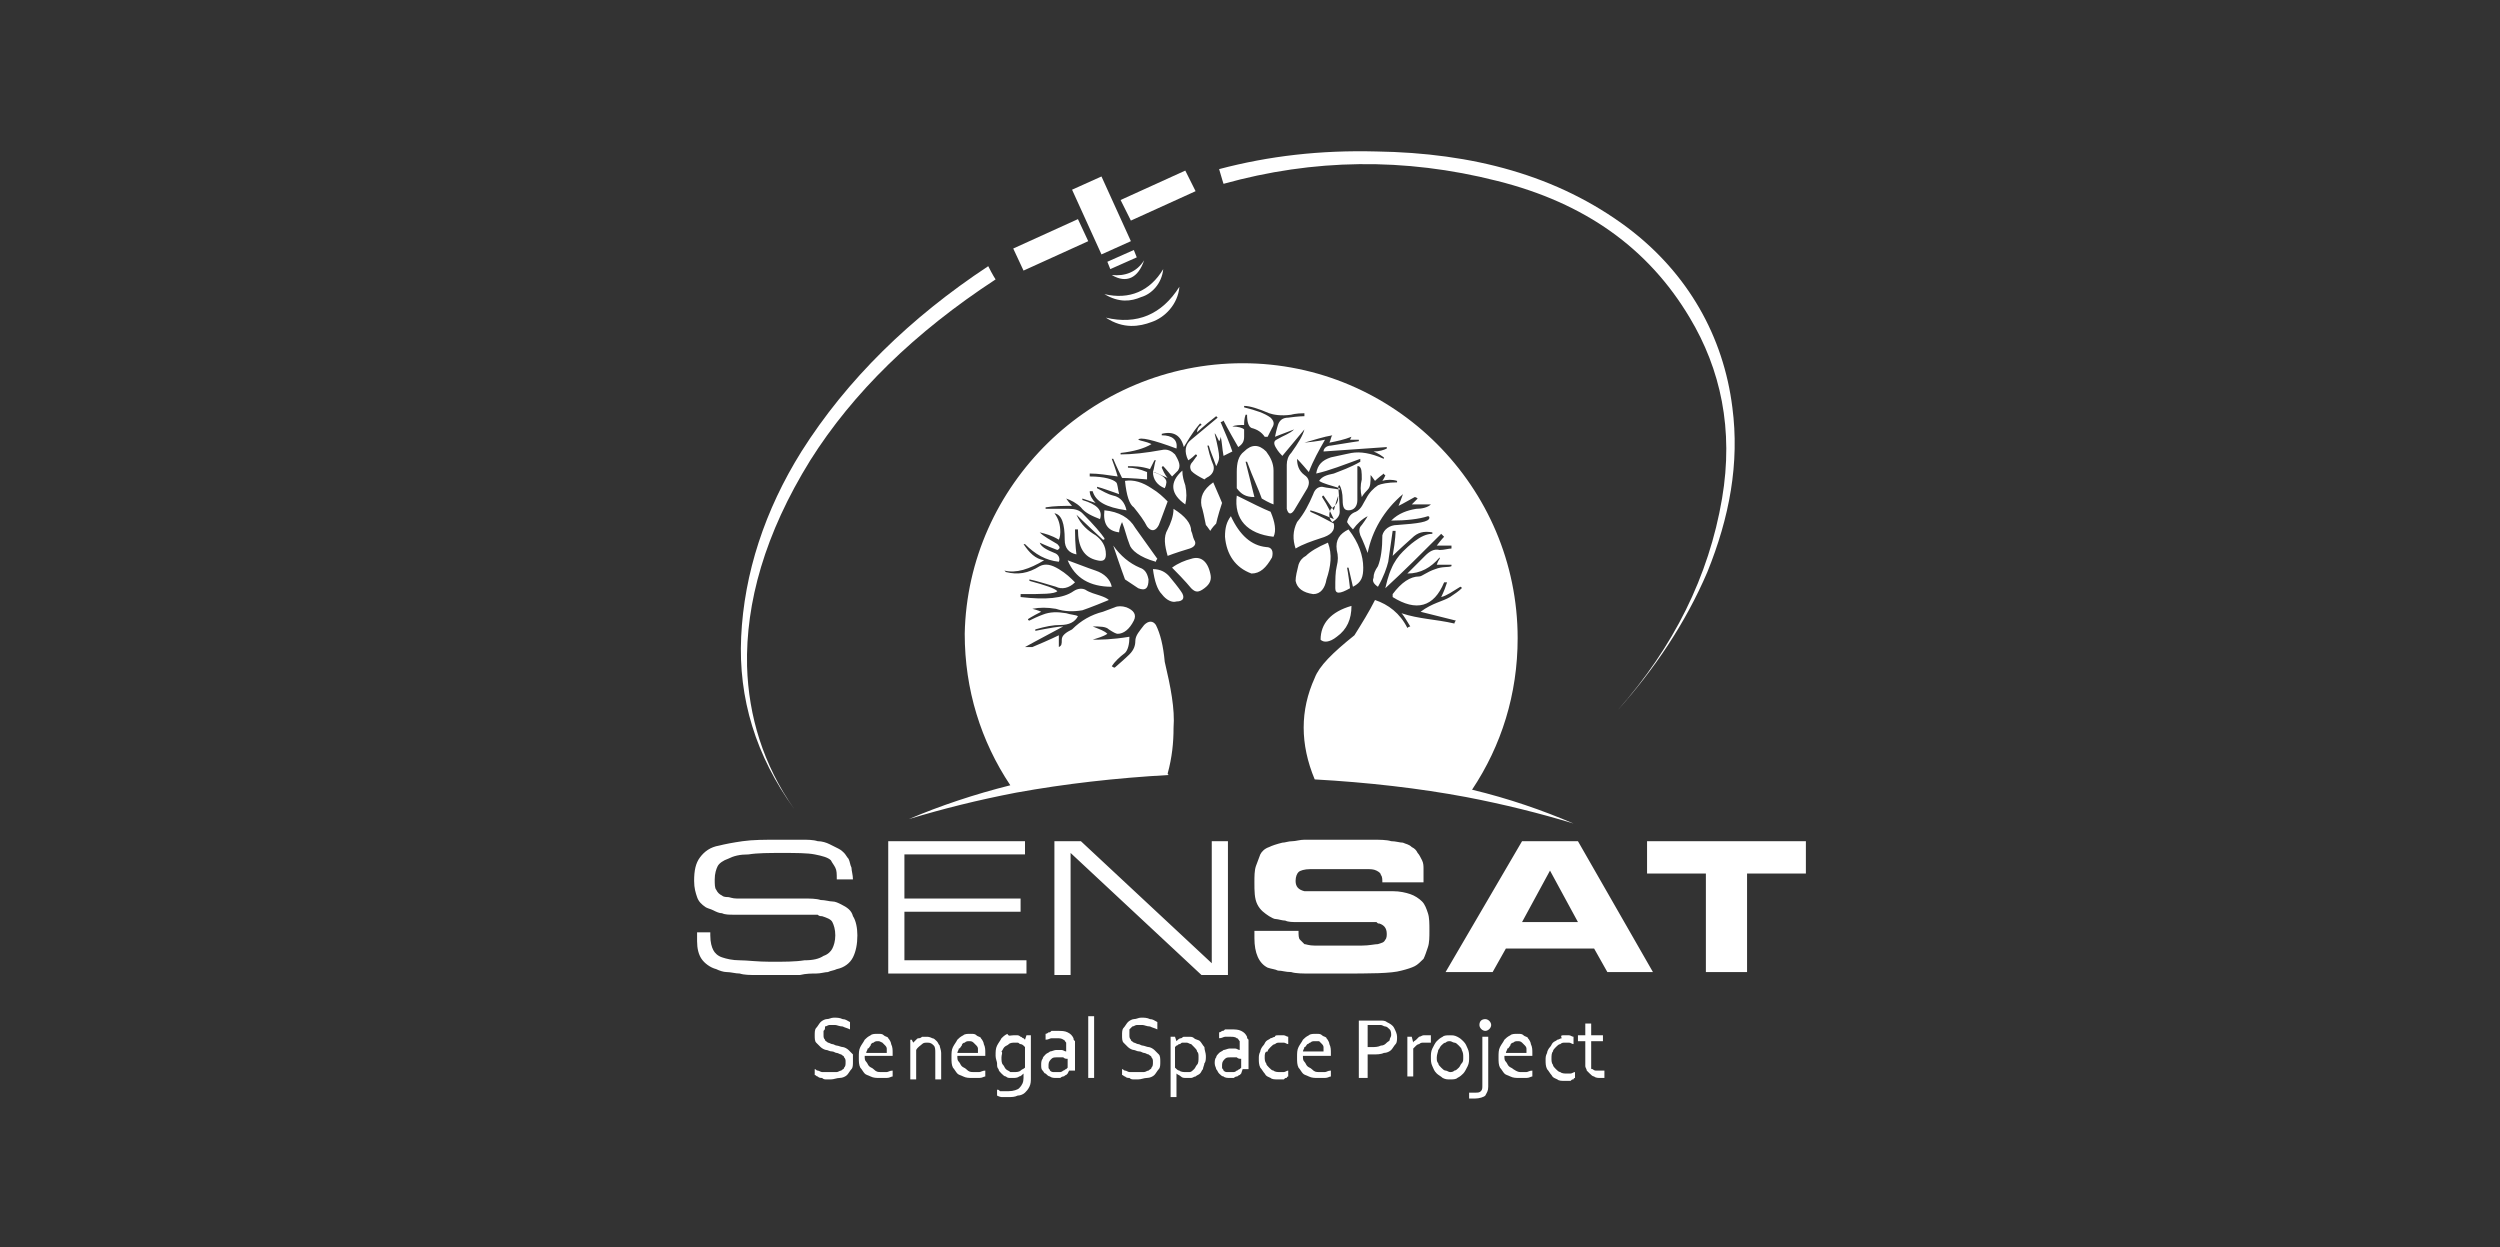
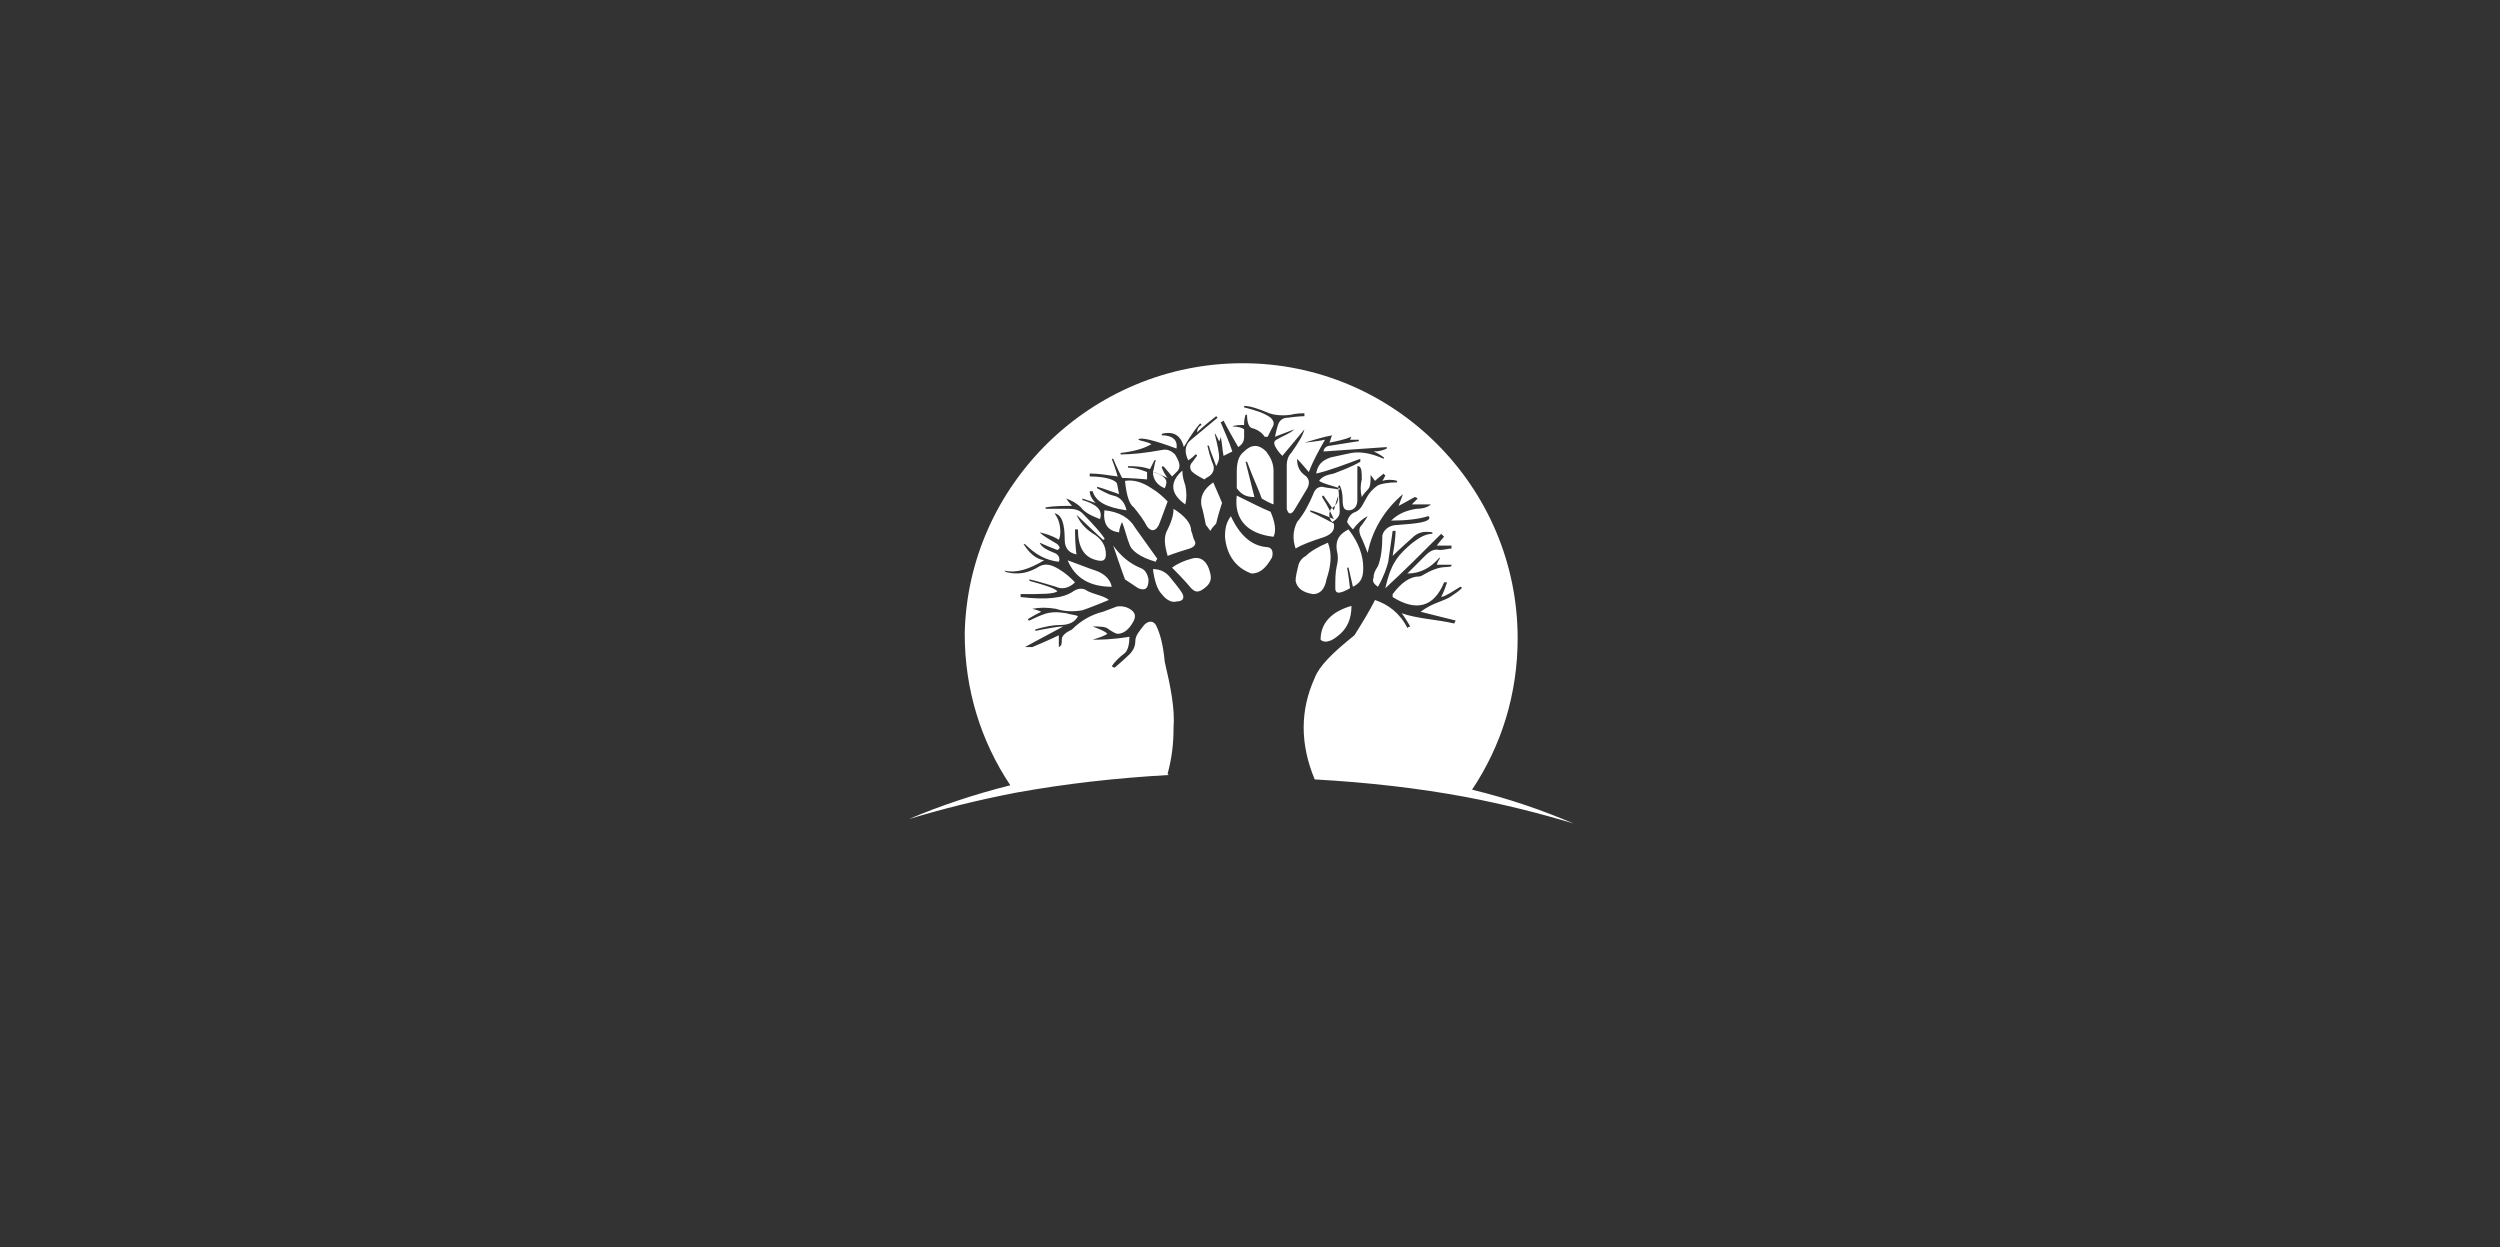
<svg xmlns="http://www.w3.org/2000/svg" version="1.1" id="Слой_1" x="0px" y="0px" viewBox="0 0 170 84.8" style="enable-background:new 0 0 170 84.8;" xml:space="preserve">
  <rect x="0" y="0" width="170" height="84.8" fill="#333333" stroke="none" />
  <style type="text/css">
	.st0{fill-rule:evenodd;clip-rule:evenodd;fill:#FFFFFF;}
</style>
  <g>
    <path class="st0" d="M84.5,24.7c10.3,0,18.7,8.4,18.7,18.7c0,3.8-1.1,7.3-3.1,10.3c2.5,0.6,4.8,1.4,6.9,2.3   c-2.3-0.7-4.7-1.3-7.3-1.8l0,0c-3.2-0.6-6.7-1-10.3-1.2c-1-2.4-1-4.7,0-6.9c0.3-0.8,1.2-1.7,2.7-2.9c0.5-0.8,1-1.6,1.4-2.4   c0.9,0.3,1.7,0.9,2.2,1.9c0.1-0.1,0.2-0.1,0.2-0.1c-0.2-0.3-0.4-0.7-0.6-0.9c1.2,0.4,2.3,0.4,3.6,0.7c0-0.1,0.1-0.2,0.1-0.2   c-1.6-0.4-2.4-0.6-2.4-0.6c0.8-0.6,1.5-0.7,2-1c0.3-0.2,0.6-0.4,0.8-0.6c0-0.1-0.1-0.1-0.1-0.1c-0.5,0.3-0.9,0.6-1.3,0.7   c0.2-0.4,0.3-0.7,0.4-1c-0.1,0-0.2,0-0.2,0c-0.7,1.7-1.9,2-3.5,1c0-0.2,0-0.2,0-0.2c0.6-0.8,1.2-1.2,1.8-1.2c0.2,0,0.5-0.3,1.1-0.5   c0.5-0.2,0.9-0.1,1.1-0.2c0-0.1,0-0.1,0-0.1c-0.7,0-1,0-1,0c0.1-0.3,0.2-0.4,0.2-0.4c0,0,0-0.1,0-0.1c-0.6,0.7-1.3,1.1-2.2,1.1   c0.8-0.8,1.2-1.2,1.2-1.2c0.3-0.3,0.6-0.5,1-0.4c0.3,0,0.6-0.1,0.8-0.1c0-0.1,0-0.2,0-0.2c-0.4,0-0.7,0-1,0   c0.3-0.4,0.5-0.6,0.5-0.6c-0.1-0.1-0.2-0.2-0.2-0.2c-1.3,1.3-2.6,2.6-3.8,3.7c0.2-0.9,0.4-1.3,0.4-1.3c0.2-0.5,0.5-0.9,0.8-1.2   c0.5-0.5,0.8-0.7,0.8-0.7c0.4-0.3,0.8-0.5,1.2-0.5c0-0.1,0-0.1,0-0.1c-0.6-0.1-1,0-1.4,0.4c-0.9,0.8-1.3,1.2-1.3,1.2   c0.2-1.1,0.2-1.7,0.2-1.7c-0.1,0-0.2,0-0.2,0c-0.2,1.4-0.3,2.1-0.3,2.1c-0.1,0.4-0.3,1-0.7,1.7c-0.3-0.2-0.4-0.4-0.3-0.6   c0-0.3,0.1-0.5,0.3-0.8c0.2-0.5,0.3-1.2,0.3-2.1c0.1-0.4,0.5-0.7,1-0.7c1.4-0.1,2.2-0.2,2.2-0.5c0-0.1-0.1-0.1-0.1-0.1   c-0.6,0.2-1.5,0.3-2.5,0.3c0.5-0.5,1.1-0.7,1.7-0.8c0.4,0,0.8-0.1,1-0.3c-0.9,0-1.3,0-1.3,0c0.3-0.3,0.4-0.4,0.4-0.4   c-0.1-0.1-0.2-0.1-0.2-0.1c-0.7,0.4-1.1,0.6-1.1,0.6c0.2-0.5,0.3-0.8,0.3-0.8c-1.3,1.1-2.1,2.5-2.4,4c-0.3-0.8-0.5-1.2-0.5-1.2   c-0.1-0.3-0.1-0.5,0.1-0.7c0.3-0.4,0.4-0.6,0.4-0.6c-0.4,0.2-0.7,0.5-1,0.9c-0.3-0.3-0.4-0.5-0.4-0.5c0.1-0.4,0.3-0.6,0.6-0.7   c0.4-0.2,0.5-0.6,0.7-0.9c0.2-0.4,0.5-0.7,0.8-0.9c0.2-0.1,0.7-0.2,1.3-0.2c0-0.1,0-0.1,0-0.1c-0.3-0.1-0.7-0.1-1,0   c0.2-0.3,0.2-0.4,0.2-0.4c-0.1,0-0.1-0.1-0.1-0.1c-0.4,0.3-0.6,0.5-0.6,0.5c-0.2-0.3-0.3-0.4-0.3-0.4c0,0.5,0,0.8-0.2,1   c-0.3,0.3-0.4,0.5-0.4,0.5c-0.1-0.4-0.1-0.8,0-1.2c0-0.5,0-0.8-0.2-0.9c0,0-0.1,0-0.1,0c0,1.5,0,2.3,0,2.3c0,0.4-0.2,0.7-0.6,0.7   c-0.3,0-0.4-0.2-0.4-0.7c0-0.5-0.1-0.8-0.2-1c-0.1,0-0.1,0.1-0.1,0.1c0.1,1.1,0.1,1.7,0.1,1.7c0,0.3-0.2,0.5-0.5,0.7   c-0.2-0.2-0.3-0.5-0.1-0.9C91,34.3,91,34,91,33.7c-0.1,0.3-0.2,0.6-0.3,1c-0.5-0.7-0.7-1-0.7-1c-0.1,0-0.1,0.1-0.1,0.1   c0.4,0.6,0.6,1.1,0.8,1.5c-0.7-0.3-1.2-0.5-1.6-0.6c0,0.1,0,0.1,0,0.1c0.7,0.3,1.2,0.6,1.6,0.8c0.1,0.5-0.2,0.8-0.9,1   c-0.6,0.2-1.2,0.4-1.7,0.7c-0.2-0.6-0.2-1.2,0.1-1.8c0.5-0.6,0.8-1.2,1.1-1.9c0.1-0.3,0.3-0.5,0.6-0.5c0.4,0.1,0.8,0.1,1.2,0.2   c0-0.1,0-0.1,0-0.1c-0.6-0.2-1.1-0.3-1.4-0.5c0.2-0.3,0.5-0.4,1-0.5c0.5-0.2,1.1-0.4,1.8-0.8c0-0.1,0-0.2,0-0.2   c-1.1,0.4-2.1,0.8-3,1c0.1-0.6,0.4-0.9,1-1.1c0.9-0.2,1.4-0.3,1.4-0.3c0.6-0.1,1.3,0,2.2,0.4c0-0.1,0-0.1,0-0.1   c-0.4-0.3-0.7-0.4-0.7-0.4c0.4,0,0.7-0.1,0.9-0.2c0-0.1,0-0.1,0-0.1c-2.9,0.2-4.3,0.3-4.3,0.3c0-0.2,0.2-0.4,0.5-0.4   c1.2-0.2,1.9-0.3,1.9-0.3c0-0.1,0-0.1,0-0.1c-0.4,0-0.6,0-0.6,0c0.1-0.2,0.1-0.2,0.1-0.2c-0.5,0.2-1,0.3-1.5,0.4   c0.1-0.2,0.1-0.4,0.2-0.5c-0.6,0.1-1.2,0.3-1.9,0.5c1-0.1,1.4-0.2,1.4-0.2c-0.4,0.7-0.8,1.4-1.1,2.2c-0.5-0.6-0.8-0.9-0.8-0.9   c0,0.4,0.1,0.8,0.5,1.1c0.3,0.2,0.4,0.5,0.2,0.9c-0.6,1-0.9,1.5-0.9,1.5c-0.2,0.3-0.4,0.3-0.5-0.1c0-2,0-3,0-3   c0-0.3,0.1-0.6,0.3-0.8c0.5-0.7,0.8-1.2,0.9-1.6c-1,1.2-1.5,1.8-1.5,1.8c-0.3-0.3-0.4-0.5-0.4-0.5c-0.2-0.3-0.2-0.5,0-0.6   c0.5-0.3,0.9-0.4,1.2-0.7c-0.8,0.3-1.3,0.5-1.3,0.5c0.1-0.5,0.2-0.8,0.2-0.8c0.1-0.3,0.3-0.5,0.7-0.5c0.7-0.1,1.1-0.1,1.1-0.1   c0-0.1,0-0.2,0-0.2c-0.6,0-0.9,0.1-0.9,0.1c-0.7,0.1-1.2,0-1.5-0.1c-0.7-0.3-1.3-0.5-1.7-0.5c0,0.1,0,0.1,0,0.1   c0.8,0.2,1.4,0.4,1.8,0.7c0.2,0.2,0.3,0.4,0.1,0.7c-0.1,0.2-0.2,0.4-0.3,0.6c-0.1,0-0.2,0-0.2,0c-0.2-0.3-0.5-0.5-0.9-0.6   c-0.2-0.1-0.3-0.4-0.3-0.9c-0.1,0-0.1,0-0.1,0c-0.1,0.3-0.1,0.5-0.1,0.7c-0.3,0-0.6,0-0.8,0.1c0.4,0,0.7,0.1,0.8,0.2   c0,0.3,0,0.5,0,0.5c0,0.3-0.1,0.5-0.4,0.7c-0.7-1.2-1-1.8-1-1.8c-0.1,0.1-0.2,0.1-0.2,0.1c0.3,0.7,0.6,1.4,0.8,2   c-0.2,0.1-0.4,0.2-0.6,0.3c-0.1-0.5-0.1-1-0.2-1.3c0,0.2-0.1,0.3-0.1,0.3c-0.2-0.4-0.3-0.6-0.3-0.5c0.2,0.8,0.3,1.3,0.3,1.6   c0,0.2-0.1,0.4-0.2,0.6c-0.2-0.6-0.4-1-0.5-1.4c-0.1,0-0.1,0-0.1,0c0.2,0.9,0.4,1.3,0.4,1.3c0.1,0.3,0,0.6-0.3,0.8   c-0.2,0.1-0.3,0.2-0.3,0.2C81.1,32.2,81,32,81,32c-0.1-0.2-0.1-0.4,0.1-0.6c0.2-0.3,0.3-0.4,0.3-0.4c0-0.1-0.1-0.1-0.1-0.1   c-0.3,0.3-0.5,0.4-0.5,0.4c-0.3-0.6-0.2-1.1,0.2-1.4c1.2-1,1.8-1.5,1.8-1.5c-0.1-0.1-0.1-0.1-0.1-0.1c-0.9,0.7-1.3,1.1-1.3,1.1   c0-0.2,0.1-0.4,0.3-0.5c0-0.1-0.1-0.1-0.1-0.1c-0.6,0.7-0.9,1.3-1.1,1.6c-0.2-0.8-0.7-1.1-1.5-0.9c0,0.1,0,0.1,0,0.1   c0.7,0,1.1,0.3,1,0.9c-1.6-0.6-2.5-0.8-2.6-0.6c0.2,0.1,0.5,0.1,0.9,0.3c-0.5,0.3-1.2,0.5-2.1,0.6c0,0.1,0,0.1,0,0.1   c0.8,0,1.7-0.1,2.8-0.3c0.4-0.1,0.7,0.1,0.9,0.3c0.3,0.5,0.4,0.8,0.2,1.1c-0.3,0.3-0.4,0.4-0.4,0.4c-0.4-0.5-0.6-0.7-0.6-0.7   c-0.1,0-0.1,0.1-0.1,0.1c0.2,0.5,0.4,0.7,0.4,0.7c-0.5-0.2-0.8-0.4-1-0.4c0.1-0.3,0.1-0.6,0.2-0.8c0,0-0.1,0-0.1,0   c-0.1,0.2-0.2,0.4-0.3,0.6c-0.6-0.2-1.1-0.2-1.5-0.2c0,0.1,0,0.1,0,0.1c0.4,0,0.8,0.1,1.3,0.3c0,0.2,0,0.4,0,0.5   c-1.1-0.1-1.7-0.1-1.7-0.1c-0.4-0.8-0.6-1.3-0.6-1.3c-0.1,0-0.1,0-0.1,0c0.3,0.8,0.4,1.2,0.4,1.2c-0.7-0.1-1.3-0.2-1.9-0.2   c0,0.1,0,0.2,0,0.2c1,0,1.6,0.2,1.8,0.4c0.1,0.1,0.1,0.4,0.2,0.8c-0.6-0.2-1.1-0.4-1.5-0.5c0,0.1,0,0.1,0,0.1   c0.4,0.2,0.7,0.4,1.1,0.5c0.5,0.1,0.8,0.5,0.9,1c-1.4-0.2-2.1-0.6-2.3-1.3c-0.1,0-0.2,0-0.2,0c0,0.3,0.2,0.6,0.4,0.8   c-0.3-0.1-0.6-0.2-0.9-0.3c0,0.1,0,0.1,0,0.1c1,0.3,1.4,0.7,1.2,1.3c-0.5-0.2-1-0.4-1.3-0.8c-0.3-0.3-0.7-0.5-1-0.6   c0.2,0.3,0.4,0.5,0.4,0.5c-0.6,0-1.2,0-1.8,0.1c0,0.1,0,0.1,0,0.1c1,0,1.6,0,1.6,0c0.4,0,0.7,0.1,0.9,0.3c0.8,0.8,1.3,1.4,1.5,1.7   c0,0.1,0,0.1-0.1,0.1c-1.2-1.1-1.8-1.7-1.8-1.7c0.3,0.7,0.8,1.1,1.3,1.4c0.4,0.3,0.7,0.7,0.7,1.3c0,0.4-0.2,0.5-0.6,0.4   c-0.9-0.2-1.3-0.9-1.3-2.1c-0.1,0-0.2,0-0.2,0c0,1.1,0.1,1.7,0.1,1.7c-0.5-0.1-0.8-0.4-0.8-1c0-1.1-0.2-1.7-0.7-1.8   c0.3,0.4,0.4,0.8,0.4,1.3c0,0.3-0.1,0.5-0.1,0.5c-0.5-0.3-0.9-0.4-1.3-0.5c0.3,0.3,0.7,0.5,1.2,0.8c0.2,0.2,0.2,0.3,0,0.4   c-0.8-0.3-1.2-0.5-1.2-0.5c0.1,0.3,0.5,0.5,1,0.7c0.3,0.1,0.4,0.4,0.3,0.6c-0.9-0.1-1.6-0.5-2.3-1.2c0,0-0.1,0-0.1,0   c0.4,0.6,0.8,1,1.4,1.1c-1,0.6-1.9,0.9-2.7,0.7c0.1,0.1,0.1,0.1,0.1,0.1c0.8,0.2,1.5,0.1,2.3-0.4c0.4-0.2,0.8-0.1,1.3,0.2   c0.5,0.3,0.8,0.6,1.1,0.9c-0.4,0.4-0.9,0.5-1.3,0.3c-0.7-0.2-1.3-0.4-1.8-0.5c0,0.1,0,0.1,0,0.1c1.1,0.3,1.7,0.5,1.9,0.7   c-0.2,0.2-1,0.2-2.5,0.2c0,0.1,0,0.2,0,0.2c1.7,0.2,2.9,0.1,3.6-0.4c0.3-0.2,0.6-0.2,0.8-0.1c0.3,0.2,0.7,0.3,1,0.4   c0.3,0.1,0.5,0.2,0.6,0.3c-1.2,0.5-1.8,0.7-1.8,0.7c-0.6,0.1-1.2,0.1-1.8-0.1c-0.6-0.1-1.1-0.1-1.6,0c0.4,0.1,0.6,0.2,0.6,0.2   c-0.6,0.3-0.9,0.5-0.9,0.5c0,0.1,0.1,0.1,0.1,0.1c0.6-0.3,0.9-0.4,0.9-0.4c0.5-0.2,1-0.2,1.6-0.1c0.3,0.1,0.6,0.1,0.8,0.2   c-0.2,0.4-0.6,0.6-1.2,0.6c-0.5,0-1,0.1-1.7,0.3c0,0.1,0,0.1,0,0.1c1-0.2,1.6-0.3,1.9-0.3c-1.7,0.9-2.6,1.4-2.6,1.4   c0.3,0,0.5,0,0.5,0c1.2-0.5,1.8-0.8,1.8-0.8c0,0.5,0,0.8,0,0.8c0.2-0.1,0.2-0.2,0.2-0.5c0-0.3,0.3-0.5,0.7-0.7   c0.6-0.6,1.3-1,2.1-1.2c0.3-0.1,0.5-0.2,0.8-0.3c0.2-0.1,0.5-0.1,0.8,0c0.5,0.2,0.7,0.5,0.5,0.9c-0.3,0.6-0.7,0.9-1.1,0.9   c-0.1,0-0.3-0.1-0.6-0.3c-0.2-0.2-0.6-0.2-1.1-0.2c0.5,0.2,0.8,0.3,1,0.5c-0.3,0.2-0.7,0.3-1,0.4c0.5,0,1.3,0,2.5-0.2   c0,0.5-0.1,0.9-0.3,1.1c-0.4,0.3-0.7,0.6-0.9,0.9c0.1,0.1,0.2,0.1,0.2,0.1c0.7-0.6,1-0.9,1-0.9c0.3-0.3,0.4-0.6,0.4-0.9   c0-0.4,0.3-0.7,0.6-1.1c0.3-0.3,0.6-0.3,0.8,0c0.3,0.6,0.5,1.4,0.6,2.5c0.4,1.7,0.7,3.2,0.6,4.5c0,1-0.1,2-0.4,3.1   c0,0,0,0.1,0.1,0.1c-3.6,0.2-7.1,0.6-10.4,1.2l0,0c-2.6,0.5-5,1.1-7.3,1.8c2.1-0.9,4.5-1.7,6.9-2.3c-2-3-3.1-6.5-3.1-10.3   C65.8,33,74.2,24.7,84.5,24.7L84.5,24.7z M76.8,37c0.1,0.4,0.7,0.9,1.8,1.2c0,0,0-0.1,0.1-0.2c0,0-0.5-0.7-1.5-2.1   c-0.4-0.7-1.1-1.1-2.1-1.2c-0.1,0.9,0.2,1.4,1,1.5c0-0.2,0.1-0.5,0.2-0.7C76.5,36,76.6,36.5,76.8,37L76.8,37z M81,38   c-0.4,0.1-0.9,0.3-1.3,0.6c0.9,0.9,1.3,1.4,1.3,1.4c0.3,0.3,0.5,0.3,0.9,0c0.4-0.3,0.5-0.6,0.4-1C82.1,38.1,81.6,37.8,81,38L81,38z    M79,40.4c0.3,0.4,0.7,0.6,1,0.5c0.5,0,0.6-0.3,0.3-0.7c0,0-0.2-0.3-0.7-0.9c-0.3-0.4-0.7-0.6-1.2-0.6C78.5,39.5,78.7,40.1,79,40.4   L79,40.4z M74.5,38.8c0,0-0.6-0.2-1.9-0.7c0.5,1.2,1.5,1.8,3,1.8C75.5,39.4,75.1,39,74.5,38.8L74.5,38.8z M77.5,38.6   c-0.7-0.3-1.3-0.8-1.8-1.5c0.5,1.5,0.8,2.3,0.8,2.3c0.6,0.4,0.9,0.6,0.9,0.6c0.5,0.2,0.7,0,0.7-0.6C78,38.9,77.8,38.7,77.5,38.6   L77.5,38.6z M79.4,36c-0.3,0.5-0.2,1.1,0,1.8c0,0,0.5-0.2,1.5-0.5c0.3-0.1,0.5-0.3,0.3-0.6c-0.1-0.2-0.1-0.4-0.2-0.6   c0-0.5-0.4-1-1.2-1.5C79.8,35.1,79.6,35.6,79.4,36L79.4,36z M77.1,34.5c0.4,0.5,0.7,0.9,0.9,1.3c0.3,0.4,0.6,0.3,0.8-0.1   c0,0,0.2-0.5,0.6-1.6c-0.3-0.3-0.6-0.6-1.1-0.9c-0.6-0.4-1.2-0.6-1.8-0.5C76.6,33.7,76.8,34.3,77.1,34.5L77.1,34.5z M79.3,32.9   c0.1-0.3-0.2-0.6-0.9-0.8c0,0.5,0.3,0.9,0.8,1.1C79.2,33.2,79.3,33,79.3,32.9L79.3,32.9z M80.6,33c-0.1-0.3-0.2-0.6-0.2-1   c-0.9,0.8-0.8,1.6,0.2,2.3C80.7,33.9,80.7,33.5,80.6,33L80.6,33z M86.6,36.5c0.2-0.4,0.1-1-0.2-1.7c-0.5-0.2-1.3-0.6-2.3-1.1   C83.9,35.3,84.8,36.3,86.6,36.5L86.6,36.5z M83.3,36.5c0.1,1.2,0.7,2.1,1.8,2.5c0.6,0,1-0.4,1.4-1.1c0.1-0.4,0-0.7-0.4-0.7   c-1-0.1-1.8-0.8-2.4-2.1C83.4,35.5,83.3,35.9,83.3,36.5L83.3,36.5z M81.7,34.4c0.1,0.3,0.2,0.8,0.3,1.3c0,0,0.1,0.1,0.3,0.4   c0,0,0.1-0.2,0.4-0.5c0,0,0.1-0.5,0.4-1.4c0,0-0.2-0.5-0.6-1.4C81.8,33.3,81.6,33.8,81.7,34.4L81.7,34.4z M84.1,32.1   c0,0.7,0,1.1,0,1.1c0.3,0.4,0.6,0.6,1.2,0.6c-0.4-1.6-0.6-2.4-0.6-2.4c0.1,0,0.1,0,0.1,0c0.4,1.1,0.8,1.9,1,2.5   c0.5,0.3,0.8,0.4,0.8,0.4c0-1.5,0-2.3,0-2.3c0-0.5-0.2-0.9-0.5-1.3c-0.5-0.5-1-0.5-1.5,0C84.2,31,84.1,31.5,84.1,32.1L84.1,32.1z    M88.8,37.8c-0.2,0.1-0.4,0.3-0.5,0.6c-0.1,0.4-0.2,0.8-0.2,1.1c0.1,0.5,0.5,0.8,1.2,0.9c0.5,0,0.8-0.4,0.9-1   c0.3-0.9,0.4-1.7,0.1-2.5C89.6,37.2,89.1,37.5,88.8,37.8L88.8,37.8z M92.7,38.6c0-0.8-0.3-1.7-1-2.6c-0.6,0.3-0.9,0.7-0.8,1.4   c0.1,0.4,0.1,0.7,0,1.1c-0.1,0.4-0.1,0.9-0.1,1.5c0,0.4,0.3,0.4,1,0c-0.1-0.9-0.2-1.4-0.2-1.4c0.1,0,0.1,0,0.1,0   c0.1,0.4,0.2,0.9,0.3,1.3C92.6,39.6,92.7,39.2,92.7,38.6L92.7,38.6z M89.8,43.5c0.2,0.2,0.6,0.2,1.1-0.2c0.7-0.5,1-1.2,1-2.1   C90.5,41.6,89.8,42.4,89.8,43.5z" />
-     <path class="st0" d="M80.6,11.6l-4.4,2l0.7,1.4l4.4-2L80.6,11.6L80.6,11.6z M80.2,19.5c-0.1,1.2-1,2.1-1.9,2.4   c-0.8,0.3-1.9,0.5-3.1-0.3C77.3,22.1,79,21.4,80.2,19.5L80.2,19.5z M79.1,18.3c-0.9,1.5-2.3,2.1-4,1.7c1,0.6,1.8,0.5,2.5,0.2   C78.3,20,79,19.3,79.1,18.3L79.1,18.3z M75.6,18.7c0.9,0.1,1.7-0.2,2.2-1C77.4,18.9,76.6,19.3,75.6,18.7L75.6,18.7z M77.1,17   l-1.8,0.8l0.2,0.5l1.8-0.8L77.1,17L77.1,17z M68.9,16.9l4.4-2l0.7,1.5l-4.4,2L68.9,16.9L68.9,16.9z M76.9,16.4l-2,0.9l-2-4.4l2-0.9   L76.9,16.4z" />
-     <path class="st0" d="M101.8,12.3c-6.3-1.6-12.5-1.5-18.6,0.2c0,0-0.1-0.3-0.3-1c3.4-0.9,6.9-1.3,10.7-1.2   c6.5,0.1,12.3,1.6,17.1,5.2c4.1,3.1,6.5,7.4,7.1,12.2c0.5,3.8-0.2,7.5-1.7,11.2c-1.5,3.5-3.6,6.6-6.1,9.4c3.8-4.3,6.2-9.1,7.1-14.4   c0.8-4.7-0.1-8.8-2.2-12.3C112.1,16.9,107.8,13.8,101.8,12.3L101.8,12.3z M54.5,30.7c3.1-4.9,7.4-9.1,12.7-12.6   c0.3,0.6,0.5,0.9,0.5,0.9c-5.5,3.6-9.7,7.7-12.6,12.3c-3.1,5-4.4,9.7-4.3,14c0.1,3.4,1.1,6.7,3.2,9.7c-2.6-3.6-3.8-7.5-3.6-11.7   C50.6,39,52,34.7,54.5,30.7z" />
-     <path class="st0" d="M48.3,63.4v0.2c0,0.5,0.1,0.8,0.2,1c0.1,0.2,0.3,0.4,0.6,0.5c0.3,0.1,0.7,0.2,1.2,0.2c0.5,0,1.2,0.1,2.1,0.1   c0.9,0,1.7,0,2.3-0.1c0.6,0,1-0.1,1.3-0.3c0.3-0.1,0.5-0.3,0.6-0.5c0.1-0.2,0.2-0.5,0.2-0.9c0-0.4-0.1-0.7-0.2-0.9   c-0.1-0.2-0.4-0.3-0.7-0.4c-0.1,0-0.2,0-0.3-0.1c-0.1,0-0.2,0-0.3,0c-0.1,0-0.3,0-0.5,0c-0.2,0-0.5,0-0.8,0c-0.3,0-0.7,0-1.2,0   c-0.5,0-1.1,0-1.8,0c-0.4,0-0.8,0-1.1,0c-0.3,0-0.6,0-0.8-0.1c-0.2,0-0.4-0.1-0.6-0.2c-0.2-0.1-0.3-0.1-0.5-0.2   c-0.3-0.2-0.5-0.4-0.6-0.7c-0.1-0.3-0.2-0.6-0.2-1.1c0-0.7,0.1-1.2,0.4-1.6c0.3-0.4,0.7-0.7,1.3-0.8c0.4-0.1,0.9-0.2,1.6-0.3   c0.7-0.1,1.5-0.1,2.5-0.1c0.6,0,1,0,1.5,0c0.4,0,0.8,0,1.1,0.1c0.3,0,0.6,0.1,0.8,0.2c0.2,0.1,0.4,0.2,0.6,0.3   c0.2,0.1,0.3,0.2,0.4,0.3c0.1,0.1,0.2,0.3,0.3,0.4c0.1,0.2,0.1,0.4,0.2,0.6c0,0.2,0.1,0.5,0.1,0.8h-1.1c0-0.4,0-0.6-0.1-0.8   c-0.1-0.2-0.2-0.3-0.3-0.5c-0.2-0.2-0.6-0.3-1.1-0.4c-0.5-0.1-1.3-0.1-2.2-0.1c-0.9,0-1.7,0-2.3,0.1c-0.6,0-1,0.1-1.4,0.3   c-0.3,0.1-0.6,0.3-0.7,0.5c-0.1,0.2-0.2,0.5-0.2,0.9c0,0.3,0,0.6,0.1,0.7c0.1,0.2,0.2,0.3,0.4,0.4c0.1,0.1,0.3,0.1,0.4,0.1   c0.1,0,0.3,0.1,0.6,0.1c0.3,0,0.6,0,1,0c0.4,0,1,0,1.6,0c0.8,0,1.4,0,1.9,0c0.5,0,0.9,0,1.2,0.1c0.3,0,0.6,0.1,0.8,0.1   c0.2,0,0.4,0.1,0.6,0.2c0.4,0.2,0.7,0.4,0.8,0.8c0.2,0.3,0.3,0.8,0.3,1.3c0,0.6-0.1,1.1-0.3,1.5c-0.2,0.4-0.6,0.7-1.1,0.8   c-0.2,0.1-0.4,0.1-0.6,0.2c-0.2,0-0.5,0.1-0.8,0.1c-0.3,0-0.7,0-1.1,0.1c-0.4,0-0.9,0-1.5,0c-0.6,0-1.1,0-1.5,0   c-0.4,0-0.8,0-1.1-0.1c-0.3,0-0.6-0.1-0.9-0.1c-0.2,0-0.5-0.1-0.7-0.2c-0.4-0.1-0.8-0.4-1-0.7c-0.2-0.3-0.3-0.7-0.3-1.2v-0.6H48.3   L48.3,63.4z M88.3,63.3c0,0.3,0,0.5,0.1,0.6c0.1,0.1,0.2,0.2,0.3,0.3c0.1,0,0.3,0.1,0.7,0.1c0.4,0,0.8,0,1.2,0c0.8,0,1.5,0,2,0   c0.5,0,0.9-0.1,1.1-0.1c0.3-0.1,0.4-0.1,0.5-0.3c0.1-0.1,0.1-0.3,0.1-0.4c0-0.4-0.2-0.6-0.5-0.7c-0.1,0-0.1,0-0.2-0.1   c-0.1,0-0.1,0-0.3,0c-0.1,0-0.3,0-0.5,0c-0.2,0-0.5,0-0.9,0h-2.6c-0.4,0-0.8,0-1.1,0c-0.3,0-0.6,0-0.8-0.1c-0.2,0-0.5-0.1-0.6-0.1   c-0.2,0-0.3-0.1-0.5-0.2c-0.3-0.2-0.6-0.4-0.8-0.8c-0.2-0.4-0.2-0.9-0.2-1.5c0-0.4,0-0.8,0.1-1.1c0.1-0.3,0.2-0.5,0.3-0.8   c0.1-0.2,0.3-0.4,0.6-0.5c0.2-0.1,0.5-0.2,0.9-0.3c0.2,0,0.4-0.1,0.7-0.1c0.2,0,0.5-0.1,0.8-0.1c0.3,0,0.7,0,1.1,0   c0.4,0,0.9,0,1.4,0c0.8,0,1.5,0,2.1,0c0.5,0,1,0,1.3,0.1c0.3,0,0.6,0.1,0.8,0.1c0.2,0.1,0.4,0.1,0.6,0.3c0.2,0.1,0.3,0.2,0.4,0.4   c0.1,0.1,0.2,0.3,0.3,0.5c0.1,0.2,0.1,0.4,0.1,0.6c0,0.2,0,0.5,0,0.9h-2.8c0-0.2,0-0.4-0.1-0.5c0-0.1-0.1-0.2-0.3-0.3   c-0.2-0.1-0.4-0.1-0.7-0.1c-0.3,0-0.7,0-1.1,0c-0.2,0-0.5,0-0.7,0c-0.3,0-0.5,0-0.8,0c-0.2,0-0.5,0-0.7,0c-0.2,0-0.4,0-0.5,0   c-0.4,0-0.7,0.1-0.8,0.2c-0.1,0.1-0.2,0.3-0.2,0.6c0,0.4,0.2,0.6,0.6,0.7c0,0,0.1,0,0.1,0c0,0,0.1,0,0.2,0c0.1,0,0.2,0,0.3,0   c0.1,0,0.3,0,0.6,0h2.7c0.1,0,0.2,0,0.4,0c0.2,0,0.4,0,0.6,0c0.2,0,0.4,0,0.6,0c0.2,0,0.4,0,0.5,0c0.5,0,0.9,0.1,1.2,0.2   c0.3,0.1,0.6,0.3,0.8,0.5c0.2,0.2,0.3,0.5,0.4,0.8c0.1,0.3,0.1,0.7,0.1,1.2c0,0.4,0,0.8-0.1,1.1c-0.1,0.3-0.2,0.6-0.3,0.8   c-0.2,0.2-0.4,0.4-0.6,0.5c-0.2,0.1-0.5,0.2-0.9,0.3c-0.7,0.2-2.1,0.2-4.2,0.2c-0.8,0-1.5,0-2,0c-0.5,0-1,0-1.3-0.1   c-0.4,0-0.6-0.1-0.9-0.1c-0.2-0.1-0.4-0.1-0.7-0.2c-0.6-0.3-0.9-1-0.9-2c0,0,0-0.1,0-0.2c0-0.1,0-0.2,0-0.3H88.3L88.3,63.3z    M103.5,57.2h3.8l5.1,8.9h-3.1l-0.9-1.6h-6l-0.9,1.6h-3.2L103.5,57.2L103.5,57.2z M107.3,62.7l-1.9-3.5l-1.9,3.5H107.3L107.3,62.7z    M116,59.4v6.7h2.8v-6.7h4v-2.2H112v2.2H116L116,59.4z M71.7,57.2h1.8l8.9,8.3v-8.3h1.1v9.1h-1.8L72.8,58v8.3h-1.1V57.2L71.7,57.2z    M60.4,57.2h9.3v0.9h-8.2v3h7.9V62h-7.9v3.3h8.3v0.9h-9.4V57.2z" />
-     <path class="st0" d="M56,70.4c0,0.1,0,0.2,0.1,0.3c0,0.1,0.1,0.1,0.2,0.2c0.1,0,0.2,0.1,0.3,0.1c0.1,0,0.2,0.1,0.3,0.1   c0.1,0,0.3,0.1,0.4,0.1c0.1,0,0.3,0.1,0.4,0.2c0.1,0.1,0.2,0.2,0.3,0.3C58,71.8,58,72,58,72.2c0,0.2,0,0.4-0.1,0.5   c-0.1,0.1-0.2,0.3-0.3,0.4s-0.3,0.2-0.5,0.2c-0.2,0-0.4,0.1-0.6,0.1c-0.1,0-0.2,0-0.3,0c-0.1,0-0.2,0-0.3-0.1c-0.1,0-0.2,0-0.3-0.1   c-0.1,0-0.1-0.1-0.2-0.1v-0.4c0.1,0,0.1,0.1,0.2,0.1c0.1,0,0.2,0.1,0.3,0.1c0.1,0,0.2,0,0.3,0c0.1,0,0.2,0,0.3,0c0.1,0,0.3,0,0.4,0   c0.1,0,0.2-0.1,0.3-0.1c0.1-0.1,0.2-0.1,0.2-0.2c0.1-0.1,0.1-0.2,0.1-0.4c0-0.1,0-0.2-0.1-0.3c0-0.1-0.1-0.1-0.2-0.2   c-0.1,0-0.2-0.1-0.3-0.1c-0.1,0-0.2-0.1-0.3-0.1c-0.2,0-0.3-0.1-0.4-0.1c-0.1,0-0.3-0.1-0.4-0.2c-0.1-0.1-0.2-0.2-0.3-0.3   c-0.1-0.1-0.1-0.3-0.1-0.5c0-0.2,0-0.4,0.1-0.5c0.1-0.1,0.2-0.3,0.3-0.4c0.1-0.1,0.3-0.2,0.4-0.2c0.2,0,0.3-0.1,0.5-0.1   c0.2,0,0.4,0,0.6,0.1c0.2,0,0.3,0.1,0.5,0.2V70c-0.2-0.1-0.3-0.1-0.5-0.2c-0.2,0-0.4-0.1-0.5-0.1c-0.1,0-0.3,0-0.4,0   c-0.1,0-0.2,0.1-0.3,0.1C56.1,70,56.1,70,56,70.1C56,70.2,56,70.3,56,70.4L56,70.4z M109.3,73.3c0,0-0.1,0-0.2,0   c-0.1,0-0.2,0-0.3,0c-0.1,0-0.3,0-0.4-0.1c-0.1,0-0.2-0.1-0.3-0.2c-0.1-0.1-0.1-0.1-0.2-0.2c0-0.1-0.1-0.2-0.1-0.3v-1.7h-0.5v-0.4   h0.5v-0.8h0.4v0.8h0.8v0.4h-0.8v1.6c0,0.1,0,0.1,0,0.2c0,0.1,0,0.1,0.1,0.1c0,0,0.1,0.1,0.2,0.1c0.1,0,0.1,0,0.2,0   c0.1,0,0.1,0,0.2,0c0.1,0,0.1,0,0.2,0V73.3L109.3,73.3z M106.3,70.4c0.1,0,0.3,0,0.4,0c0.1,0,0.2,0.1,0.3,0.1V71   c-0.1,0-0.2-0.1-0.3-0.1c-0.1,0-0.2,0-0.3,0c-0.1,0-0.2,0-0.3,0.1c-0.1,0-0.2,0.1-0.3,0.2c-0.1,0.1-0.2,0.2-0.2,0.3   c-0.1,0.1-0.1,0.3-0.1,0.5c0,0.1,0,0.3,0.1,0.4c0,0.1,0.1,0.2,0.2,0.3c0.1,0.1,0.2,0.2,0.3,0.2c0.1,0.1,0.3,0.1,0.4,0.1   c0.1,0,0.2,0,0.3,0c0.1,0,0.2-0.1,0.3-0.1v0.4c0,0-0.1,0-0.1,0.1c-0.1,0-0.1,0-0.2,0.1c-0.1,0-0.1,0-0.2,0c-0.1,0-0.1,0-0.2,0   c-0.2,0-0.4,0-0.5-0.1c-0.2-0.1-0.3-0.1-0.4-0.3c-0.1-0.1-0.2-0.3-0.3-0.4c-0.1-0.2-0.1-0.4-0.1-0.6c0-0.2,0-0.3,0.1-0.5   c0-0.1,0.1-0.3,0.2-0.4c0.1-0.1,0.1-0.2,0.2-0.3c0.1-0.1,0.2-0.1,0.3-0.2c0.1,0,0.2-0.1,0.3-0.1C106.1,70.4,106.2,70.4,106.3,70.4   L106.3,70.4z M103.2,70.8c-0.1,0-0.2,0-0.3,0.1c-0.1,0-0.2,0.1-0.2,0.2c-0.1,0.1-0.1,0.2-0.2,0.2c0,0.1-0.1,0.2-0.1,0.3h1.4   c0-0.1,0-0.2,0-0.3c0-0.1-0.1-0.2-0.1-0.2c-0.1-0.1-0.1-0.1-0.2-0.2C103.4,70.8,103.3,70.8,103.2,70.8L103.2,70.8z M103.4,72.9   c0.1,0,0.3,0,0.4,0c0.1,0,0.2-0.1,0.4-0.1v0.4c-0.1,0-0.2,0.1-0.4,0.1c-0.1,0-0.3,0-0.5,0c-0.2,0-0.4,0-0.6-0.1   c-0.2-0.1-0.3-0.1-0.4-0.2c-0.1-0.1-0.2-0.3-0.3-0.4c-0.1-0.2-0.1-0.4-0.1-0.7c0-0.3,0-0.5,0.1-0.7c0.1-0.2,0.2-0.3,0.3-0.5   c0.1-0.1,0.2-0.2,0.4-0.3c0.1-0.1,0.3-0.1,0.5-0.1c0.2,0,0.3,0,0.4,0.1c0.1,0.1,0.3,0.1,0.3,0.2c0.1,0.1,0.2,0.3,0.2,0.4   c0.1,0.2,0.1,0.4,0.1,0.6c0,0,0,0,0,0.1c0,0,0,0.1,0,0.1h-1.9c0,0.2,0,0.3,0.1,0.4c0.1,0.1,0.1,0.2,0.2,0.3   c0.1,0.1,0.2,0.1,0.3,0.2C103.2,72.9,103.3,72.9,103.4,72.9L103.4,72.9z M101.2,73.9c0,0.3-0.1,0.4-0.2,0.6   c-0.1,0.1-0.4,0.2-0.7,0.2c-0.1,0-0.2,0-0.2,0c-0.1,0-0.1,0-0.2,0v-0.4c0.1,0,0.1,0,0.2,0c0.1,0,0.1,0,0.2,0c0.2,0,0.3,0,0.4-0.1   c0.1-0.1,0.1-0.2,0.1-0.4v-3.3h0.4V73.9L101.2,73.9z M101,69.3c0.2,0,0.4,0.2,0.4,0.4c0,0.2-0.2,0.4-0.4,0.4   c-0.2,0-0.4-0.2-0.4-0.4C100.6,69.4,100.8,69.3,101,69.3L101,69.3z M99.5,71.9c0-0.2,0-0.3-0.1-0.5c0-0.1-0.1-0.2-0.2-0.3   c-0.1-0.1-0.2-0.2-0.3-0.2c-0.1,0-0.2-0.1-0.3-0.1c-0.1,0-0.2,0-0.3,0.1c-0.1,0-0.2,0.1-0.3,0.2c-0.1,0.1-0.1,0.2-0.2,0.3   c0,0.1-0.1,0.3-0.1,0.5c0,0.2,0,0.3,0.1,0.4c0,0.1,0.1,0.2,0.2,0.3c0.1,0.1,0.2,0.2,0.3,0.2c0.1,0,0.2,0.1,0.3,0.1   c0.1,0,0.2,0,0.3-0.1c0.1,0,0.2-0.1,0.3-0.2c0.1-0.1,0.1-0.2,0.2-0.3C99.5,72.2,99.5,72.1,99.5,71.9L99.5,71.9z M99.9,71.9   c0-0.2,0-0.4-0.1-0.6c-0.1-0.2-0.1-0.3-0.3-0.5c-0.1-0.1-0.2-0.2-0.4-0.3c-0.2-0.1-0.3-0.1-0.5-0.1c-0.2,0-0.4,0-0.5,0.1   c-0.2,0.1-0.3,0.2-0.4,0.3c-0.1,0.1-0.2,0.3-0.3,0.5c-0.1,0.2-0.1,0.4-0.1,0.6c0,0.2,0,0.4,0.1,0.6c0.1,0.2,0.1,0.3,0.3,0.5   c0.1,0.1,0.3,0.2,0.4,0.3c0.2,0.1,0.3,0.1,0.5,0.1c0.2,0,0.4,0,0.5-0.1c0.2-0.1,0.3-0.2,0.4-0.3c0.1-0.1,0.2-0.3,0.3-0.5   C99.9,72.3,99.9,72.1,99.9,71.9L99.9,71.9z M97.1,70.9L97.1,70.9c-0.1,0-0.2,0-0.3,0c-0.1,0-0.2,0-0.3,0.1c-0.1,0-0.2,0.1-0.2,0.1   c-0.1,0.1-0.1,0.1-0.2,0.2v1.9h-0.4v-2.7h0.3l0.1,0.4h0c0-0.1,0.1-0.1,0.2-0.2c0.1-0.1,0.1-0.1,0.2-0.2c0.1,0,0.2-0.1,0.3-0.1   c0.1,0,0.2,0,0.3,0c0,0,0,0,0.1,0c0,0,0,0,0.1,0V70.9L97.1,70.9z M92.9,73.3h-0.5v-3.9h1.1c0.2,0,0.3,0,0.4,0c0.1,0,0.3,0,0.4,0.1   c0.2,0.1,0.4,0.2,0.5,0.4c0.1,0.2,0.2,0.4,0.2,0.6c0,0.2,0,0.4-0.1,0.5c-0.1,0.1-0.2,0.3-0.3,0.4s-0.3,0.2-0.5,0.2   c-0.2,0.1-0.5,0.1-0.7,0.1c-0.1,0-0.3,0-0.4,0V73.3L92.9,73.3z M92.9,71.2c0.1,0,0.1,0,0.2,0c0.1,0,0.1,0,0.2,0   c0.2,0,0.4,0,0.6-0.1c0.2,0,0.3-0.1,0.4-0.2c0.1-0.1,0.2-0.1,0.2-0.2c0-0.1,0.1-0.2,0.1-0.3c0-0.1,0-0.3-0.1-0.4   c-0.1-0.1-0.2-0.2-0.3-0.2c-0.1,0-0.2-0.1-0.3-0.1c-0.1,0-0.2,0-0.4,0h-0.5V71.2L92.9,71.2z M89.4,70.8c-0.1,0-0.2,0-0.3,0.1   C89,70.9,89,71,88.9,71c-0.1,0.1-0.1,0.2-0.2,0.2c0,0.1-0.1,0.2-0.1,0.3h1.4c0-0.1,0-0.2,0-0.3c0-0.1-0.1-0.2-0.1-0.2   c-0.1-0.1-0.1-0.1-0.2-0.2C89.6,70.8,89.5,70.8,89.4,70.8L89.4,70.8z M89.7,72.9c0.1,0,0.3,0,0.4,0c0.1,0,0.2-0.1,0.4-0.1v0.4   c-0.1,0-0.2,0.1-0.4,0.1c-0.1,0-0.3,0-0.5,0c-0.2,0-0.4,0-0.6-0.1c-0.2-0.1-0.3-0.1-0.4-0.2c-0.1-0.1-0.2-0.3-0.3-0.4   c-0.1-0.2-0.1-0.4-0.1-0.7c0-0.3,0-0.5,0.1-0.7c0.1-0.2,0.2-0.3,0.3-0.5c0.1-0.1,0.2-0.2,0.4-0.3c0.1-0.1,0.3-0.1,0.5-0.1   c0.2,0,0.3,0,0.4,0.1c0.1,0.1,0.3,0.1,0.3,0.2c0.1,0.1,0.2,0.3,0.2,0.4c0.1,0.2,0.1,0.4,0.1,0.6c0,0,0,0,0,0.1c0,0,0,0.1,0,0.1   h-1.9c0,0.2,0,0.3,0.1,0.4c0.1,0.1,0.1,0.2,0.2,0.3c0.1,0.1,0.2,0.1,0.3,0.2C89.4,72.9,89.5,72.9,89.7,72.9L89.7,72.9z M86.9,70.4   c0.1,0,0.3,0,0.4,0c0.1,0,0.2,0.1,0.3,0.1V71c-0.1,0-0.2-0.1-0.3-0.1c-0.1,0-0.2,0-0.3,0c-0.1,0-0.2,0-0.3,0.1   c-0.1,0-0.2,0.1-0.3,0.2c-0.1,0.1-0.2,0.2-0.2,0.3C86,71.5,86,71.7,86,71.9c0,0.1,0,0.3,0.1,0.4c0,0.1,0.1,0.2,0.2,0.3   c0.1,0.1,0.2,0.2,0.3,0.2c0.1,0.1,0.3,0.1,0.4,0.1c0.1,0,0.2,0,0.3,0c0.1,0,0.2-0.1,0.3-0.1v0.4c0,0-0.1,0-0.1,0.1   c-0.1,0-0.1,0-0.2,0.1c-0.1,0-0.1,0-0.2,0c-0.1,0-0.1,0-0.2,0c-0.2,0-0.4,0-0.5-0.1c-0.2-0.1-0.3-0.1-0.4-0.3   c-0.1-0.1-0.2-0.3-0.3-0.4c-0.1-0.2-0.1-0.4-0.1-0.6c0-0.2,0-0.3,0.1-0.5c0-0.1,0.1-0.3,0.2-0.4c0.1-0.1,0.1-0.2,0.2-0.3   c0.1-0.1,0.2-0.1,0.3-0.2c0.1,0,0.2-0.1,0.3-0.1C86.7,70.4,86.8,70.4,86.9,70.4L86.9,70.4z M84.4,73L84.4,73c0,0-0.1,0.1-0.1,0.1   c-0.1,0-0.1,0.1-0.2,0.1c-0.1,0-0.2,0.1-0.2,0.1c-0.1,0-0.2,0-0.3,0c-0.1,0-0.3,0-0.4-0.1c-0.1,0-0.2-0.1-0.3-0.2   c-0.1-0.1-0.1-0.2-0.2-0.3c0-0.1-0.1-0.2-0.1-0.4c0-0.1,0-0.3,0.1-0.4c0-0.1,0.1-0.2,0.2-0.3c0.1-0.1,0.2-0.1,0.3-0.2   c0.1,0,0.3-0.1,0.4-0.1c0.1,0,0.3,0,0.4,0c0.1,0,0.2,0.1,0.3,0.1h0v-0.2c0-0.1,0-0.1,0-0.2c0-0.1,0-0.1,0-0.2   c-0.1-0.1-0.1-0.2-0.2-0.2c-0.1-0.1-0.3-0.1-0.4-0.1c-0.1,0-0.3,0-0.4,0c-0.1,0-0.2,0.1-0.4,0.1v-0.4c0,0,0.1,0,0.2-0.1   c0.1,0,0.1,0,0.2-0.1c0.1,0,0.1,0,0.2,0c0.1,0,0.2,0,0.2,0c0.3,0,0.5,0,0.7,0.1c0.2,0.1,0.3,0.2,0.4,0.4c0,0.1,0,0.1,0.1,0.2   c0,0.1,0,0.2,0,0.2v1.8h-0.4L84.4,73L84.4,73z M84.4,72c-0.1,0-0.2,0-0.3-0.1c-0.1,0-0.2,0-0.4,0c-0.2,0-0.3,0-0.4,0.1   c-0.1,0.1-0.2,0.2-0.2,0.4c0,0.1,0,0.2,0,0.2c0,0.1,0.1,0.1,0.1,0.2c0,0,0.1,0.1,0.2,0.1c0.1,0,0.1,0,0.2,0c0.1,0,0.2,0,0.3,0   c0.1,0,0.2-0.1,0.2-0.1c0.1,0,0.1-0.1,0.2-0.1c0,0,0.1-0.1,0.1-0.1V72L84.4,72z M81.5,71.9c0-0.2,0-0.3-0.1-0.4   c0-0.1-0.1-0.2-0.2-0.3c-0.1-0.1-0.2-0.2-0.2-0.2c-0.1,0-0.2-0.1-0.3-0.1c-0.1,0-0.2,0-0.3,0c-0.1,0-0.1,0.1-0.2,0.1   c-0.1,0-0.1,0.1-0.2,0.1c0,0-0.1,0.1-0.1,0.1v1.4c0.1,0.1,0.2,0.2,0.3,0.2c0.1,0.1,0.3,0.1,0.4,0.1c0.1,0,0.2,0,0.3,0   c0.1,0,0.2-0.1,0.3-0.2c0.1-0.1,0.1-0.2,0.2-0.3C81.5,72.3,81.5,72.1,81.5,71.9L81.5,71.9z M82,71.8c0,0.2,0,0.4-0.1,0.5   c0,0.1-0.1,0.3-0.1,0.4c-0.1,0.1-0.1,0.2-0.2,0.3c-0.1,0.1-0.2,0.1-0.3,0.2c-0.1,0-0.2,0.1-0.3,0.1c-0.1,0-0.2,0-0.3,0   c-0.2,0-0.3,0-0.4-0.1c-0.1-0.1-0.2-0.1-0.3-0.2h0v1.6h-0.4v-4.1h0.3l0.1,0.3h0c0,0,0.1-0.1,0.1-0.1c0,0,0.1-0.1,0.2-0.1   c0.1,0,0.1-0.1,0.2-0.1c0.1,0,0.2,0,0.3,0c0.2,0,0.3,0,0.4,0.1c0.1,0.1,0.3,0.1,0.4,0.2c0.1,0.1,0.2,0.3,0.3,0.4   C81.9,71.4,82,71.6,82,71.8L82,71.8z M76.8,70.4c0,0.1,0,0.2,0.1,0.3c0,0.1,0.1,0.1,0.2,0.2c0.1,0,0.2,0.1,0.3,0.1   c0.1,0,0.2,0.1,0.3,0.1c0.1,0,0.3,0.1,0.4,0.1c0.1,0,0.3,0.1,0.4,0.2c0.1,0.1,0.2,0.2,0.3,0.3c0.1,0.1,0.1,0.3,0.1,0.5   c0,0.2,0,0.4-0.1,0.5c-0.1,0.1-0.2,0.3-0.3,0.4c-0.1,0.1-0.3,0.2-0.5,0.2c-0.2,0-0.4,0.1-0.6,0.1c-0.1,0-0.2,0-0.3,0   c-0.1,0-0.2,0-0.3-0.1c-0.1,0-0.2,0-0.3-0.1c-0.1,0-0.1-0.1-0.2-0.1v-0.4c0.1,0,0.1,0.1,0.2,0.1c0.1,0,0.2,0.1,0.3,0.1   c0.1,0,0.2,0,0.3,0c0.1,0,0.2,0,0.3,0c0.1,0,0.3,0,0.4,0c0.1,0,0.2-0.1,0.3-0.1c0.1-0.1,0.2-0.1,0.2-0.2c0.1-0.1,0.1-0.2,0.1-0.4   c0-0.1,0-0.2-0.1-0.3c0-0.1-0.1-0.1-0.2-0.2c-0.1,0-0.2-0.1-0.3-0.1c-0.1,0-0.2-0.1-0.3-0.1c-0.2,0-0.3-0.1-0.4-0.1   c-0.1,0-0.3-0.1-0.4-0.2c-0.1-0.1-0.2-0.2-0.3-0.3c-0.1-0.1-0.1-0.3-0.1-0.5c0-0.2,0-0.4,0.1-0.5c0.1-0.1,0.2-0.3,0.3-0.4   c0.1-0.1,0.3-0.2,0.4-0.2c0.2,0,0.3-0.1,0.5-0.1c0.2,0,0.4,0,0.6,0.1c0.2,0,0.3,0.1,0.5,0.2V70c-0.2-0.1-0.3-0.1-0.5-0.2   c-0.2,0-0.4-0.1-0.5-0.1c-0.1,0-0.3,0-0.4,0c-0.1,0-0.2,0.1-0.3,0.1c-0.1,0.1-0.1,0.1-0.2,0.2C76.8,70.2,76.8,70.3,76.8,70.4   L76.8,70.4z M74,73.3v-4.2h0.4v4.2H74L74,73.3z M72.6,73L72.6,73c0,0-0.1,0.1-0.1,0.1c-0.1,0-0.1,0.1-0.2,0.1   c-0.1,0-0.2,0.1-0.2,0.1c-0.1,0-0.2,0-0.3,0c-0.1,0-0.3,0-0.4-0.1c-0.1,0-0.2-0.1-0.3-0.2C71,73,71,72.9,70.9,72.8   s-0.1-0.2-0.1-0.4c0-0.1,0-0.3,0.1-0.4c0-0.1,0.1-0.2,0.2-0.3c0.1-0.1,0.2-0.1,0.3-0.2c0.1,0,0.3-0.1,0.4-0.1c0.1,0,0.3,0,0.4,0   c0.1,0,0.2,0.1,0.3,0.1h0v-0.2c0-0.1,0-0.1,0-0.2c0-0.1,0-0.1,0-0.2c-0.1-0.1-0.1-0.2-0.2-0.2c-0.1-0.1-0.3-0.1-0.4-0.1   c-0.1,0-0.3,0-0.4,0c-0.1,0-0.2,0.1-0.4,0.1v-0.4c0,0,0.1,0,0.2-0.1c0.1,0,0.1,0,0.2-0.1c0.1,0,0.1,0,0.2,0c0.1,0,0.2,0,0.2,0   c0.3,0,0.5,0,0.7,0.1c0.2,0.1,0.3,0.2,0.4,0.4c0,0.1,0,0.1,0.1,0.2c0,0.1,0,0.2,0,0.2v1.8h-0.4L72.6,73L72.6,73z M72.6,72   c-0.1,0-0.2,0-0.3-0.1c-0.1,0-0.2,0-0.4,0c-0.2,0-0.3,0-0.4,0.1c-0.1,0.1-0.2,0.2-0.2,0.4c0,0.1,0,0.2,0,0.2c0,0.1,0.1,0.1,0.1,0.2   c0,0,0.1,0.1,0.2,0.1c0.1,0,0.1,0,0.2,0c0.1,0,0.2,0,0.3,0c0.1,0,0.2-0.1,0.2-0.1c0.1,0,0.1-0.1,0.2-0.1c0,0,0.1-0.1,0.1-0.1V72   L72.6,72z M68.1,71.9c0,0.2,0,0.4,0.1,0.5c0.1,0.1,0.1,0.2,0.2,0.3c0.1,0.1,0.2,0.1,0.3,0.2c0.1,0,0.2,0,0.3,0c0.1,0,0.3,0,0.4-0.1   c0.1-0.1,0.2-0.1,0.3-0.2v-1.4c0,0-0.1-0.1-0.1-0.1c0,0-0.1-0.1-0.2-0.1c-0.1,0-0.1-0.1-0.2-0.1c-0.1,0-0.2,0-0.2,0   c-0.1,0-0.3,0-0.4,0.1c-0.1,0.1-0.2,0.1-0.3,0.2c-0.1,0.1-0.1,0.2-0.2,0.3C68.2,71.6,68.1,71.7,68.1,71.9L68.1,71.9z M68.9,70.4   c0.1,0,0.2,0,0.3,0c0.1,0,0.2,0.1,0.2,0.1c0.1,0,0.1,0.1,0.2,0.1c0,0,0.1,0.1,0.1,0.1h0l0.1-0.3h0.3v2.9c0,0.2,0,0.4-0.1,0.6   c-0.1,0.2-0.2,0.3-0.3,0.4c-0.1,0.1-0.3,0.2-0.5,0.2c-0.2,0.1-0.4,0.1-0.6,0.1c-0.2,0-0.3,0-0.5,0c-0.1,0-0.3-0.1-0.3-0.1v-0.4   c0.1,0,0.1,0,0.2,0.1c0.1,0,0.1,0,0.2,0c0.1,0,0.1,0,0.2,0c0.1,0,0.1,0,0.2,0c0.3,0,0.6-0.1,0.7-0.2c0.2-0.2,0.3-0.4,0.3-0.7V73h0   c-0.1,0.1-0.2,0.2-0.3,0.2c-0.1,0.1-0.3,0.1-0.4,0.1c-0.1,0-0.2,0-0.2,0c-0.1,0-0.2,0-0.3-0.1c-0.1,0-0.2-0.1-0.3-0.2   c-0.1-0.1-0.2-0.2-0.2-0.3c-0.1-0.1-0.1-0.2-0.1-0.4c0-0.1-0.1-0.3-0.1-0.5c0-0.3,0-0.5,0.1-0.7c0.1-0.2,0.2-0.3,0.3-0.5   c0.1-0.1,0.2-0.2,0.4-0.3C68.6,70.5,68.7,70.4,68.9,70.4L68.9,70.4z M65.9,70.8c-0.1,0-0.2,0-0.3,0.1c-0.1,0-0.2,0.1-0.2,0.2   c-0.1,0.1-0.1,0.2-0.2,0.2c0,0.1-0.1,0.2-0.1,0.3h1.4c0-0.1,0-0.2,0-0.3c0-0.1-0.1-0.2-0.1-0.2c-0.1-0.1-0.1-0.1-0.2-0.2   C66.1,70.8,66,70.8,65.9,70.8L65.9,70.8z M66.2,72.9c0.1,0,0.3,0,0.4,0c0.1,0,0.2-0.1,0.4-0.1v0.4c-0.1,0-0.2,0.1-0.4,0.1   c-0.1,0-0.3,0-0.5,0c-0.2,0-0.4,0-0.6-0.1c-0.2-0.1-0.3-0.1-0.4-0.2c-0.1-0.1-0.2-0.3-0.3-0.4c-0.1-0.2-0.1-0.4-0.1-0.7   c0-0.3,0-0.5,0.1-0.7c0.1-0.2,0.2-0.3,0.3-0.5c0.1-0.1,0.2-0.2,0.4-0.3c0.1-0.1,0.3-0.1,0.5-0.1c0.2,0,0.3,0,0.4,0.1   c0.1,0.1,0.3,0.1,0.3,0.2c0.1,0.1,0.2,0.3,0.2,0.4c0.1,0.2,0.1,0.4,0.1,0.6c0,0,0,0,0,0.1c0,0,0,0.1,0,0.1h-1.9   c0,0.2,0,0.3,0.1,0.4c0.1,0.1,0.1,0.2,0.2,0.3c0.1,0.1,0.2,0.1,0.3,0.2C65.9,72.9,66,72.9,66.2,72.9L66.2,72.9z M62.1,70.9   L62.1,70.9c0.1-0.1,0.1-0.1,0.2-0.2c0.1-0.1,0.1-0.1,0.2-0.1c0.1,0,0.2-0.1,0.2-0.1c0.1,0,0.2,0,0.3,0c0.1,0,0.2,0,0.4,0.1   c0.1,0,0.2,0.1,0.3,0.2c0.1,0.1,0.1,0.2,0.2,0.3c0,0.1,0.1,0.3,0.1,0.5v1.8h-0.4v-1.8c0-0.2,0-0.4-0.1-0.5   c-0.1-0.1-0.2-0.2-0.4-0.2c-0.2,0-0.3,0-0.4,0.1c-0.1,0.1-0.3,0.2-0.4,0.4v2h-0.4v-2.7H62L62.1,70.9L62.1,70.9z M59.7,70.8   c-0.1,0-0.2,0-0.3,0.1c-0.1,0-0.2,0.1-0.2,0.2c-0.1,0.1-0.1,0.2-0.2,0.2c0,0.1-0.1,0.2-0.1,0.3h1.4c0-0.1,0-0.2,0-0.3   c0-0.1-0.1-0.2-0.1-0.2c-0.1-0.1-0.1-0.1-0.2-0.2C59.8,70.8,59.8,70.8,59.7,70.8L59.7,70.8z M59.9,72.9c0.1,0,0.3,0,0.4,0   c0.1,0,0.2-0.1,0.4-0.1v0.4c-0.1,0-0.2,0.1-0.4,0.1c-0.1,0-0.3,0-0.5,0c-0.2,0-0.4,0-0.6-0.1c-0.2-0.1-0.3-0.1-0.4-0.2   c-0.1-0.1-0.2-0.3-0.3-0.4c-0.1-0.2-0.1-0.4-0.1-0.7c0-0.3,0-0.5,0.1-0.7c0.1-0.2,0.2-0.3,0.3-0.5c0.1-0.1,0.2-0.2,0.4-0.3   c0.1-0.1,0.3-0.1,0.5-0.1c0.2,0,0.3,0,0.4,0.1c0.1,0.1,0.3,0.1,0.3,0.2c0.1,0.1,0.2,0.3,0.2,0.4c0.1,0.2,0.1,0.4,0.1,0.6   c0,0,0,0,0,0.1c0,0,0,0.1,0,0.1h-1.9c0,0.2,0,0.3,0.1,0.4c0.1,0.1,0.1,0.2,0.2,0.3c0.1,0.1,0.2,0.1,0.3,0.2   C59.6,72.9,59.7,72.9,59.9,72.9z" />
  </g>
</svg>